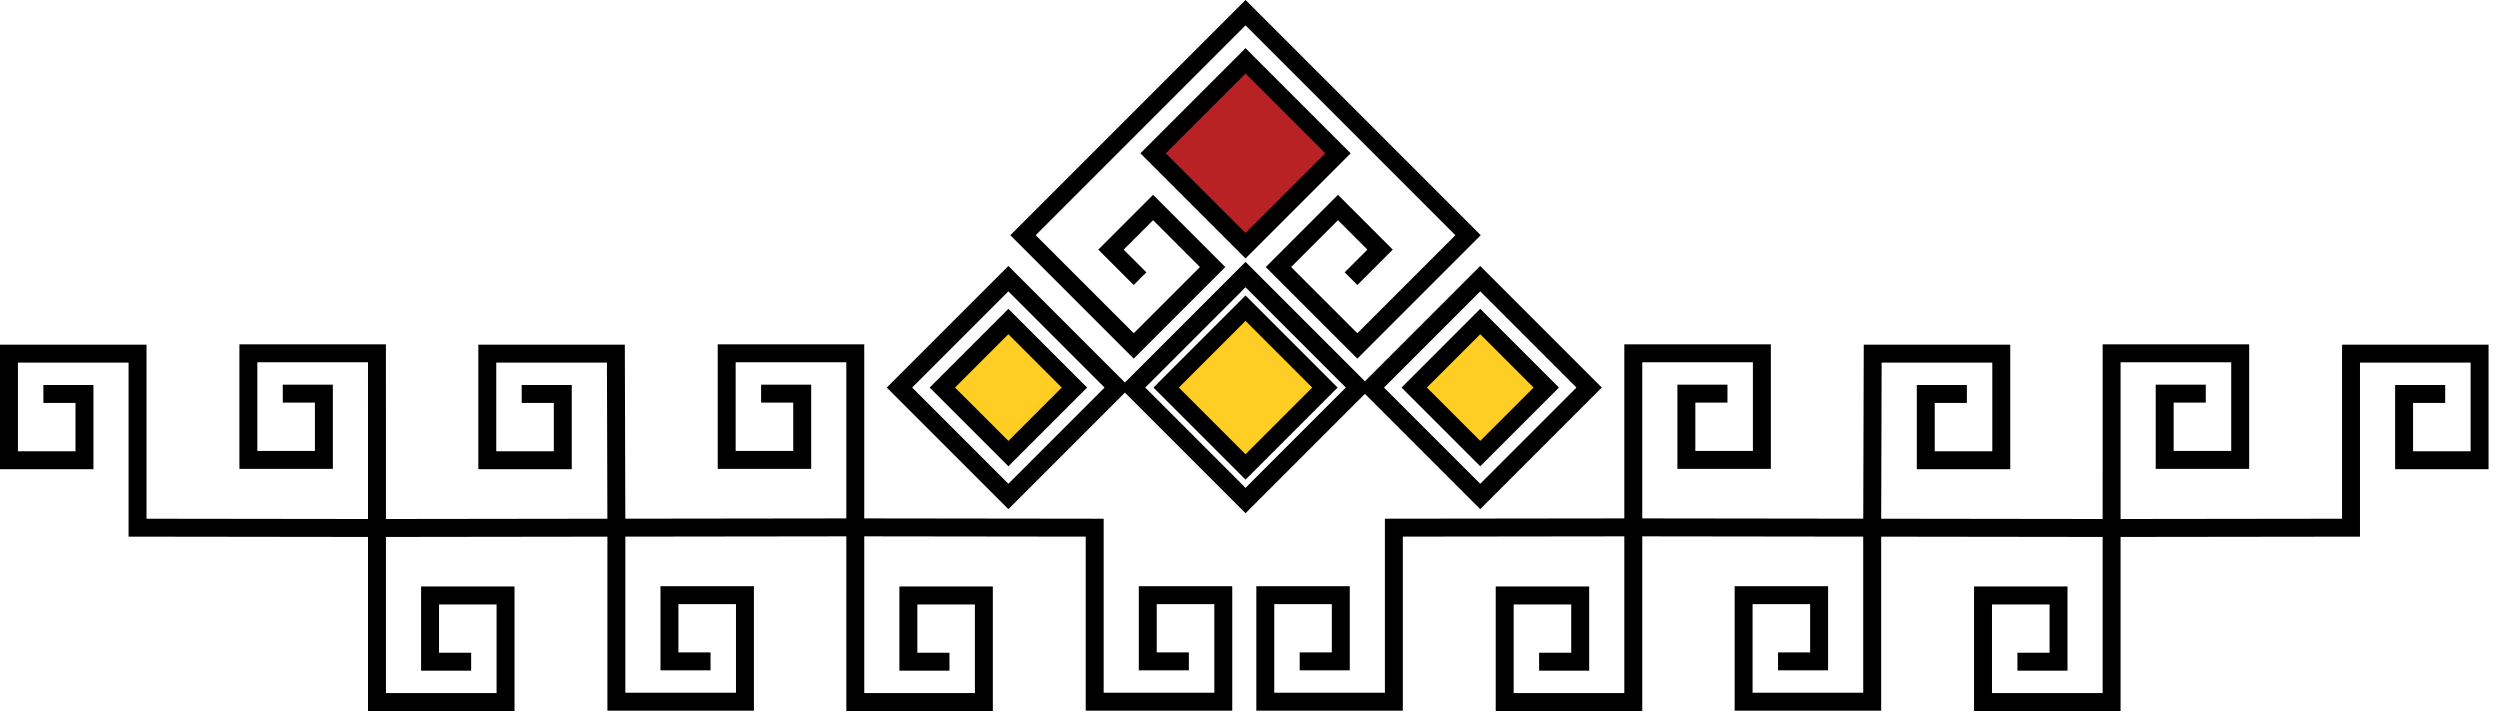
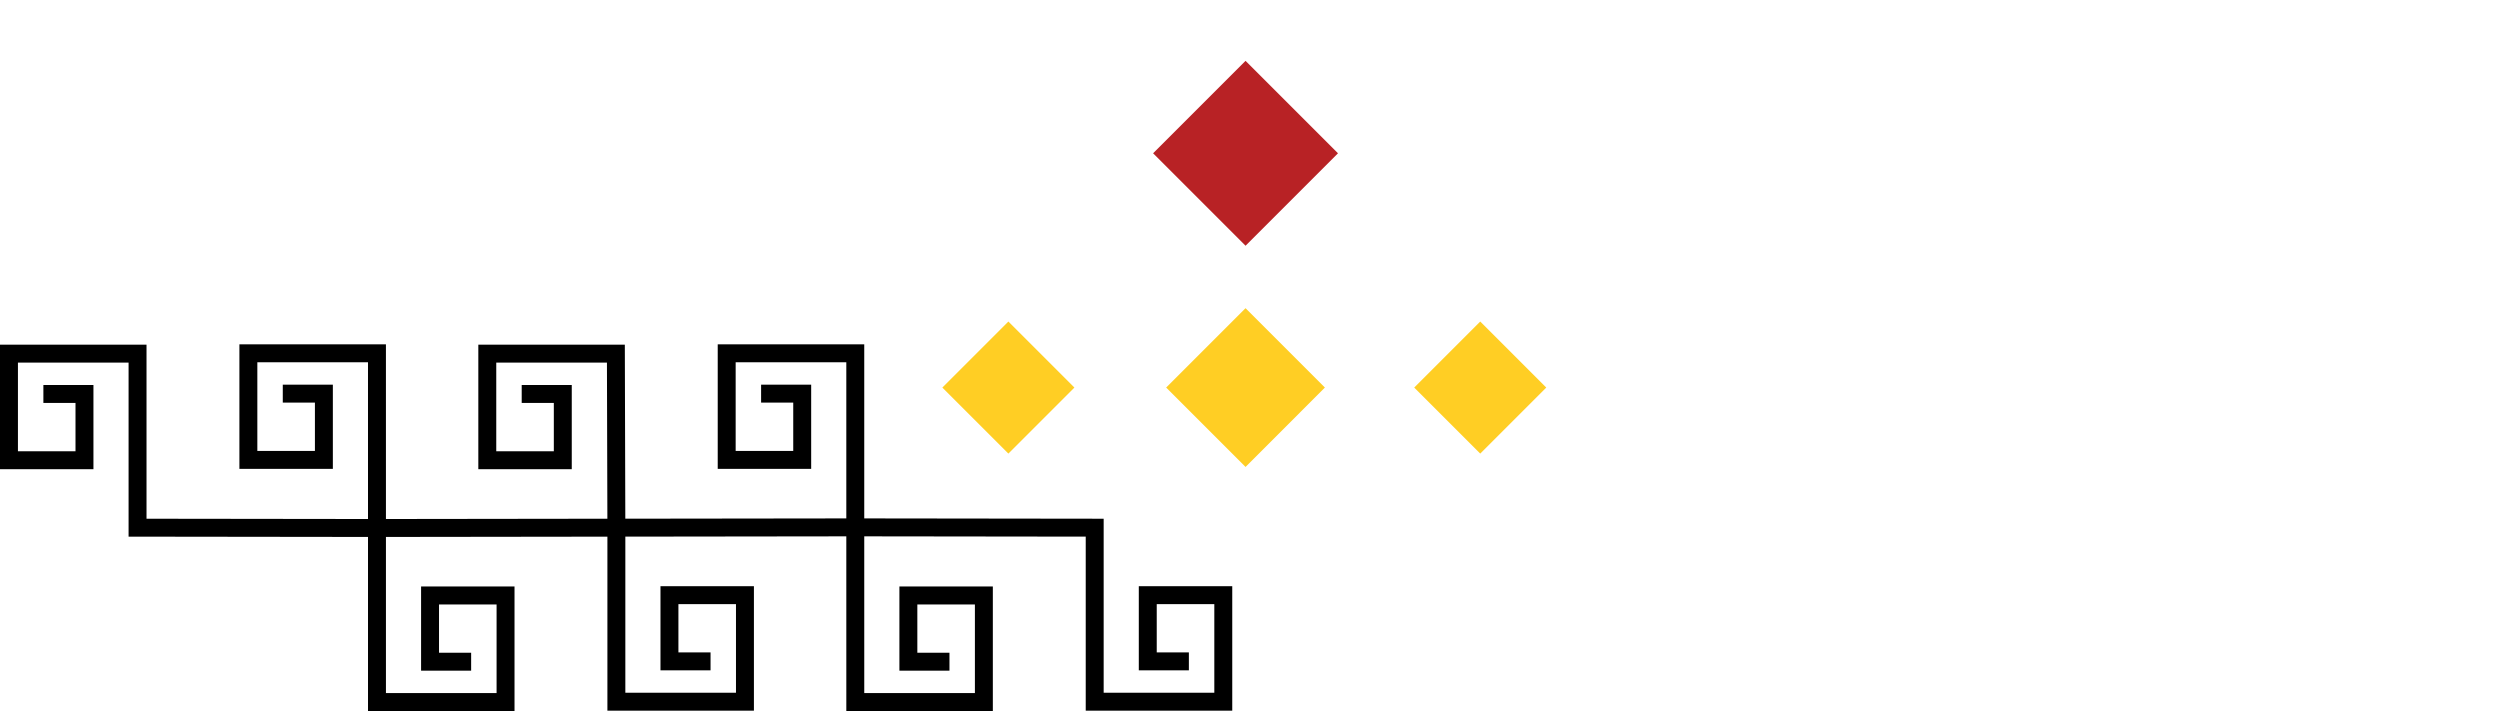
<svg xmlns="http://www.w3.org/2000/svg" width="204" height="59" viewBox="0 0 204 59" fill="none">
-   <path d="M199.528 32.149L196.174 32.149L196.174 37.553L202.335 37.553L202.335 28.858L191.843 28.858L191.843 43.059L172.307 43.084M172.307 43.084L172.308 28.831L182.8 28.831L182.8 37.527L176.639 37.527L176.639 32.122L179.992 32.122M172.307 43.084L172.307 57.286L161.814 57.286L161.814 48.59L167.976 48.59L167.976 53.995L164.622 53.995M172.307 43.084L152.771 43.058M152.771 43.058L152.812 28.858L163.304 28.858L163.304 37.553L157.143 37.553L157.143 32.149L160.497 32.149M152.771 43.058L133.276 43.033M152.771 43.058L152.771 57.259L142.279 57.259L142.279 48.564L148.44 48.564L148.44 53.968L145.087 53.968M133.276 43.033L133.276 28.831L143.769 28.831L143.769 37.527L137.608 37.527L137.608 32.122L140.961 32.122M133.276 43.033L133.276 57.286L122.783 57.286L122.783 48.59L128.944 48.59L128.944 53.995L125.591 53.995M133.276 43.033L113.74 43.057L113.74 57.259L103.248 57.259L103.248 48.564L109.409 48.564L109.409 53.968L106.055 53.968" stroke="black" stroke-width="1.464" />
  <path d="M3.54 32.149L6.893 32.149L6.893 37.553L0.732 37.553L0.732 28.858L11.224 28.858L11.224 43.059L30.761 43.084M30.761 43.084L30.76 28.831L20.267 28.831L20.267 37.527L26.429 37.527L26.429 32.122L23.075 32.122M30.761 43.084L30.761 57.286L41.253 57.286L41.253 48.59L35.092 48.59L35.092 53.995L38.445 53.995M30.761 43.084L50.296 43.058M50.296 43.058L50.256 28.858L39.763 28.858L39.763 37.553L45.924 37.553L45.924 32.149L42.571 32.149M50.296 43.058L69.791 43.033M50.296 43.058L50.296 57.259L60.788 57.259L60.788 48.564L54.627 48.564L54.627 53.968L57.981 53.968M69.791 43.033L69.791 28.831L59.298 28.831L59.298 37.527L65.46 37.527L65.46 32.122L62.106 32.122M69.791 43.033L69.792 57.286L80.284 57.286L80.284 48.59L74.123 48.59L74.123 53.995L77.476 53.995M69.791 43.033L89.327 43.058L89.327 57.259L99.82 57.259L99.82 48.564L93.658 48.564L93.658 53.968L97.012 53.968" stroke="black" stroke-width="1.464" />
  <path d="M126.175 31.625L120.787 37.013L115.4 31.625L120.787 26.237L126.175 31.625Z" fill="#FFCE24" />
  <path d="M87.672 31.625L82.284 37.013L76.896 31.625L82.284 26.237L87.672 31.625Z" fill="#FFCE24" />
  <path d="M101.636 4.966L109.179 12.509L101.636 20.052L94.093 12.509L101.636 4.966Z" fill="#B82225" />
  <path d="M101.636 25.148L108.112 31.625L101.636 38.102L95.159 31.625L101.636 25.148Z" fill="#FFCE24" />
-   <path d="M93.026 22.739L90.657 20.369L94.093 16.933L98.95 21.791L92.513 28.228L83.478 19.193L101.636 1.035L119.794 19.193L110.759 28.228L104.321 21.791L109.179 16.933L112.615 20.369L110.245 22.739M82.284 22.739L91.17 31.625L82.284 40.511L73.398 31.625L82.284 22.739ZM120.787 22.739L129.673 31.625L120.787 40.511L111.901 31.625L120.787 22.739ZM101.636 22.405L110.855 31.625L101.636 40.844L92.416 31.625L101.636 22.405ZM120.787 26.237L126.175 31.625L120.787 37.013L115.4 31.625L120.787 26.237ZM101.636 25.148L108.112 31.625L101.636 38.102L95.159 31.625L101.636 25.148ZM82.284 26.237L87.672 31.625L82.284 37.013L76.896 31.625L82.284 26.237ZM101.636 4.966L109.179 12.509L101.636 20.052L94.093 12.509L101.636 4.966Z" stroke="black" stroke-width="1.464" />
</svg>